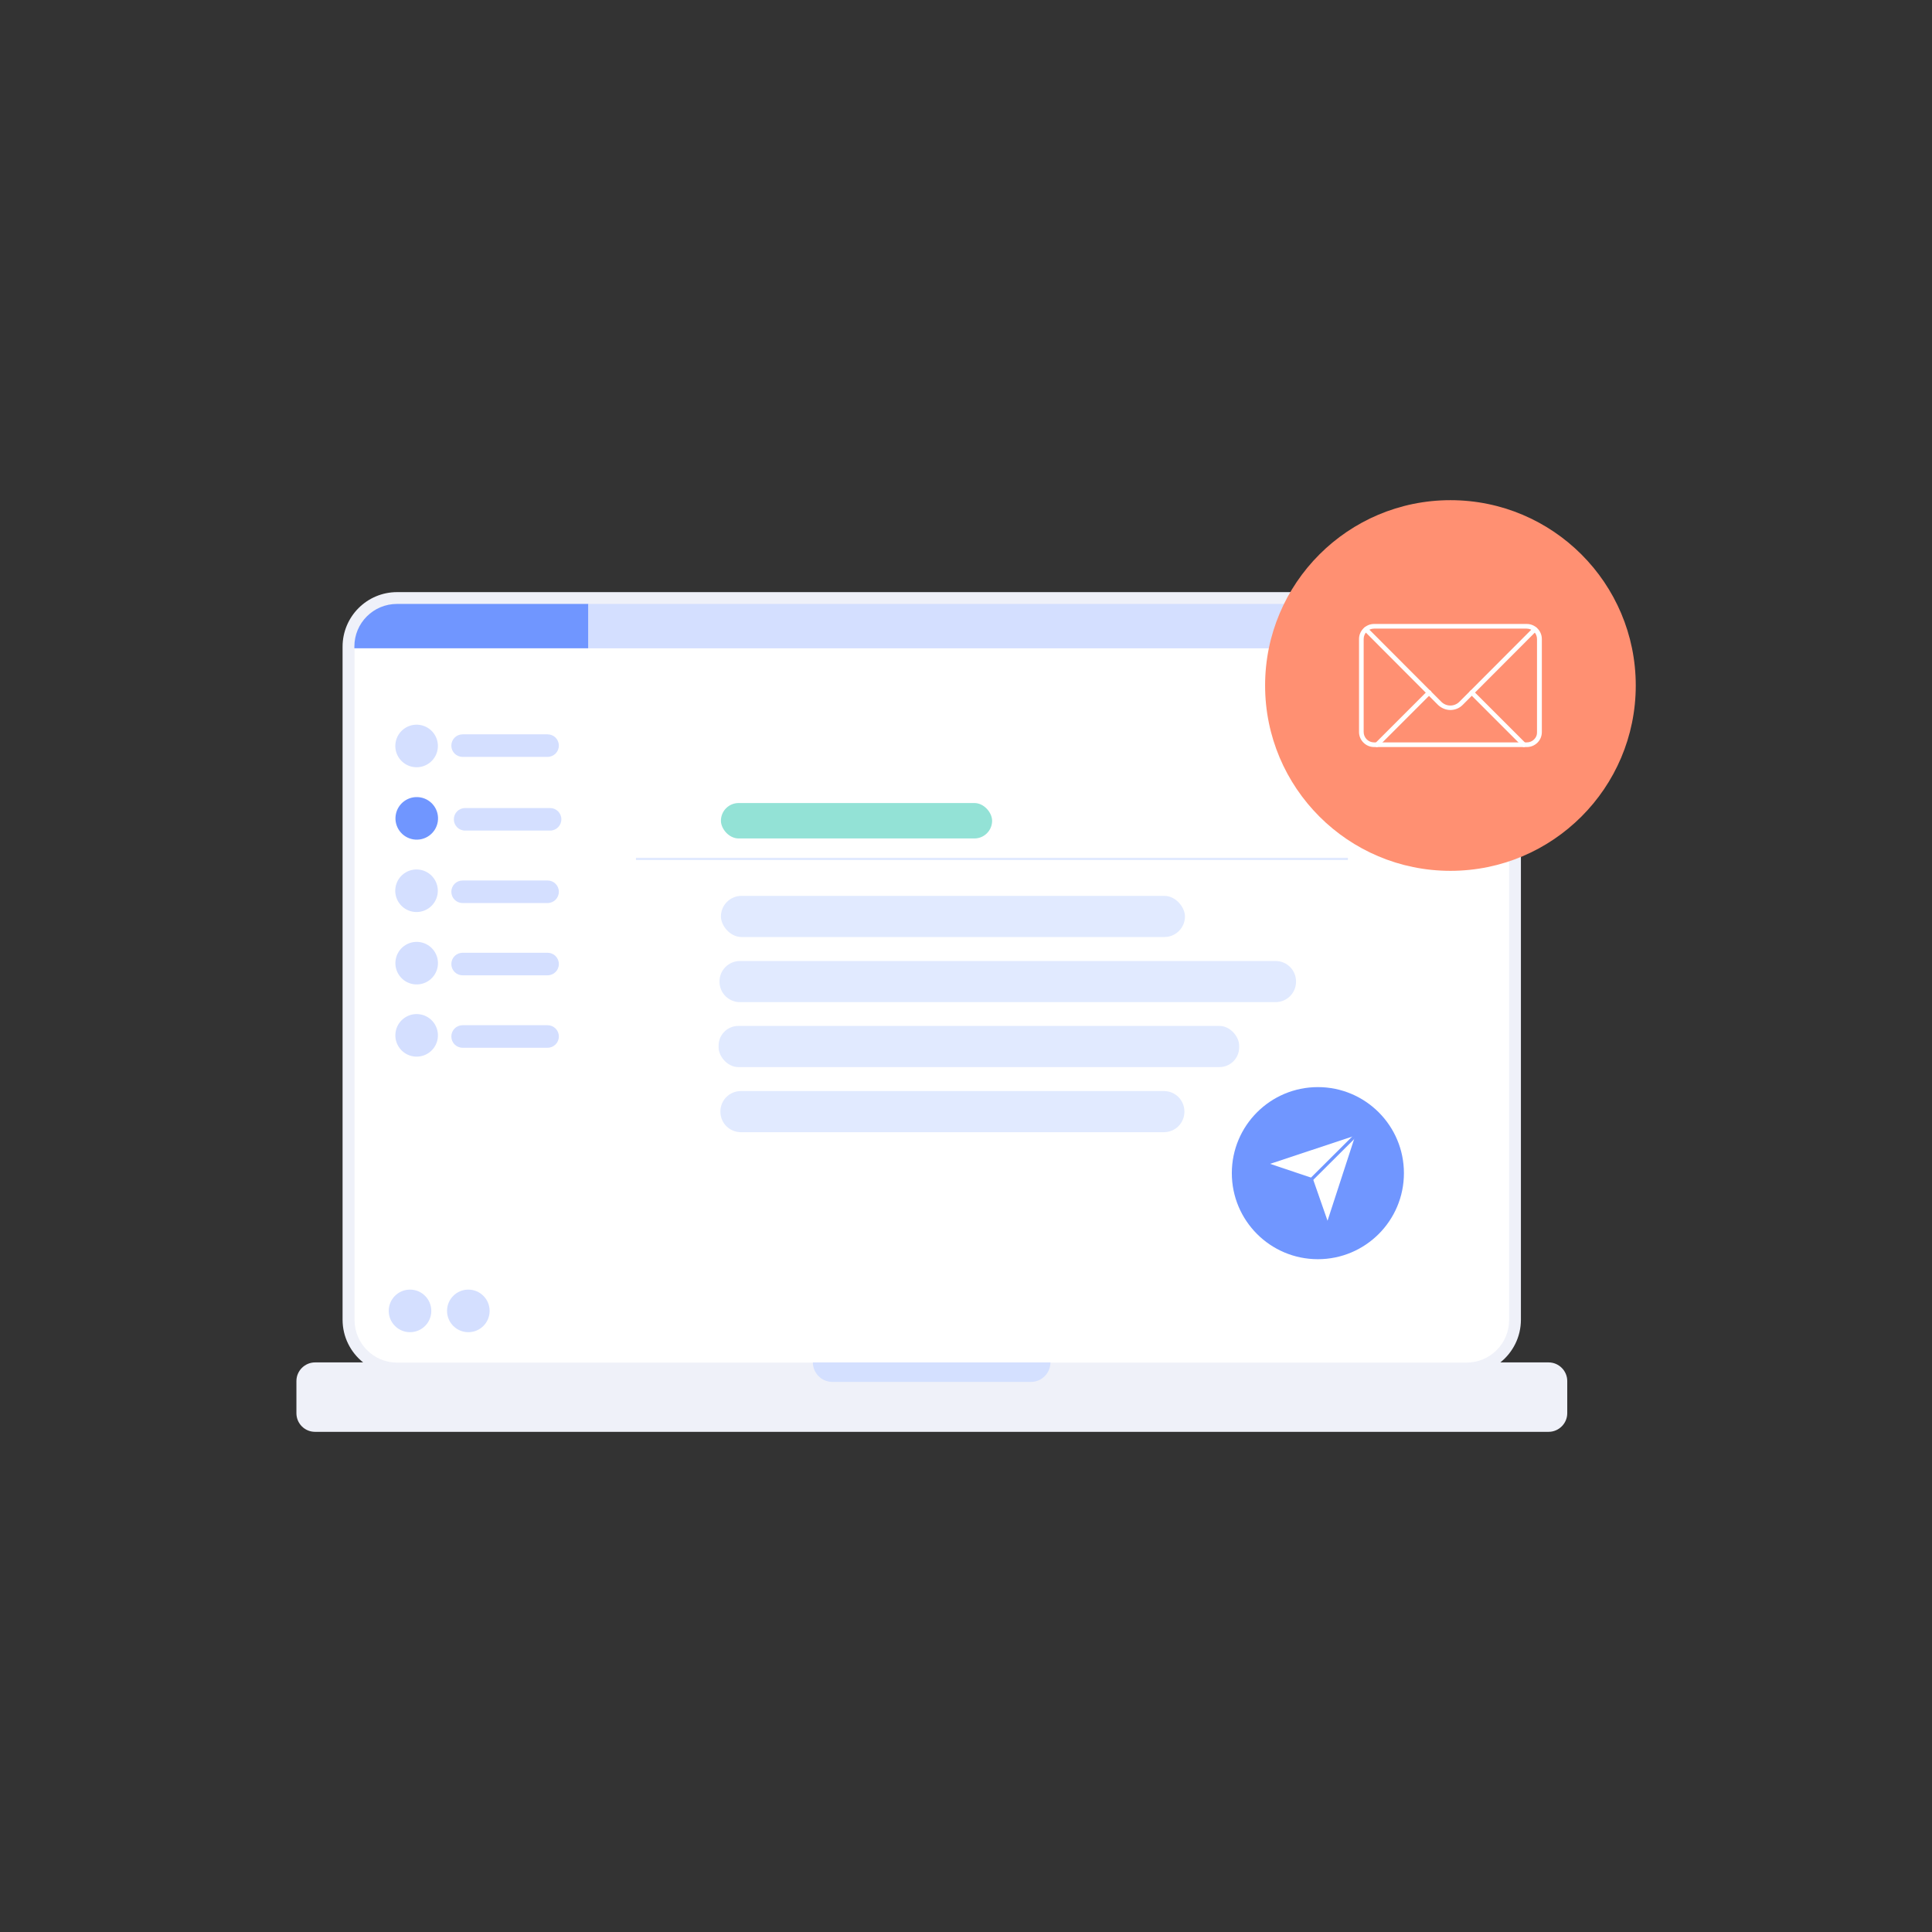
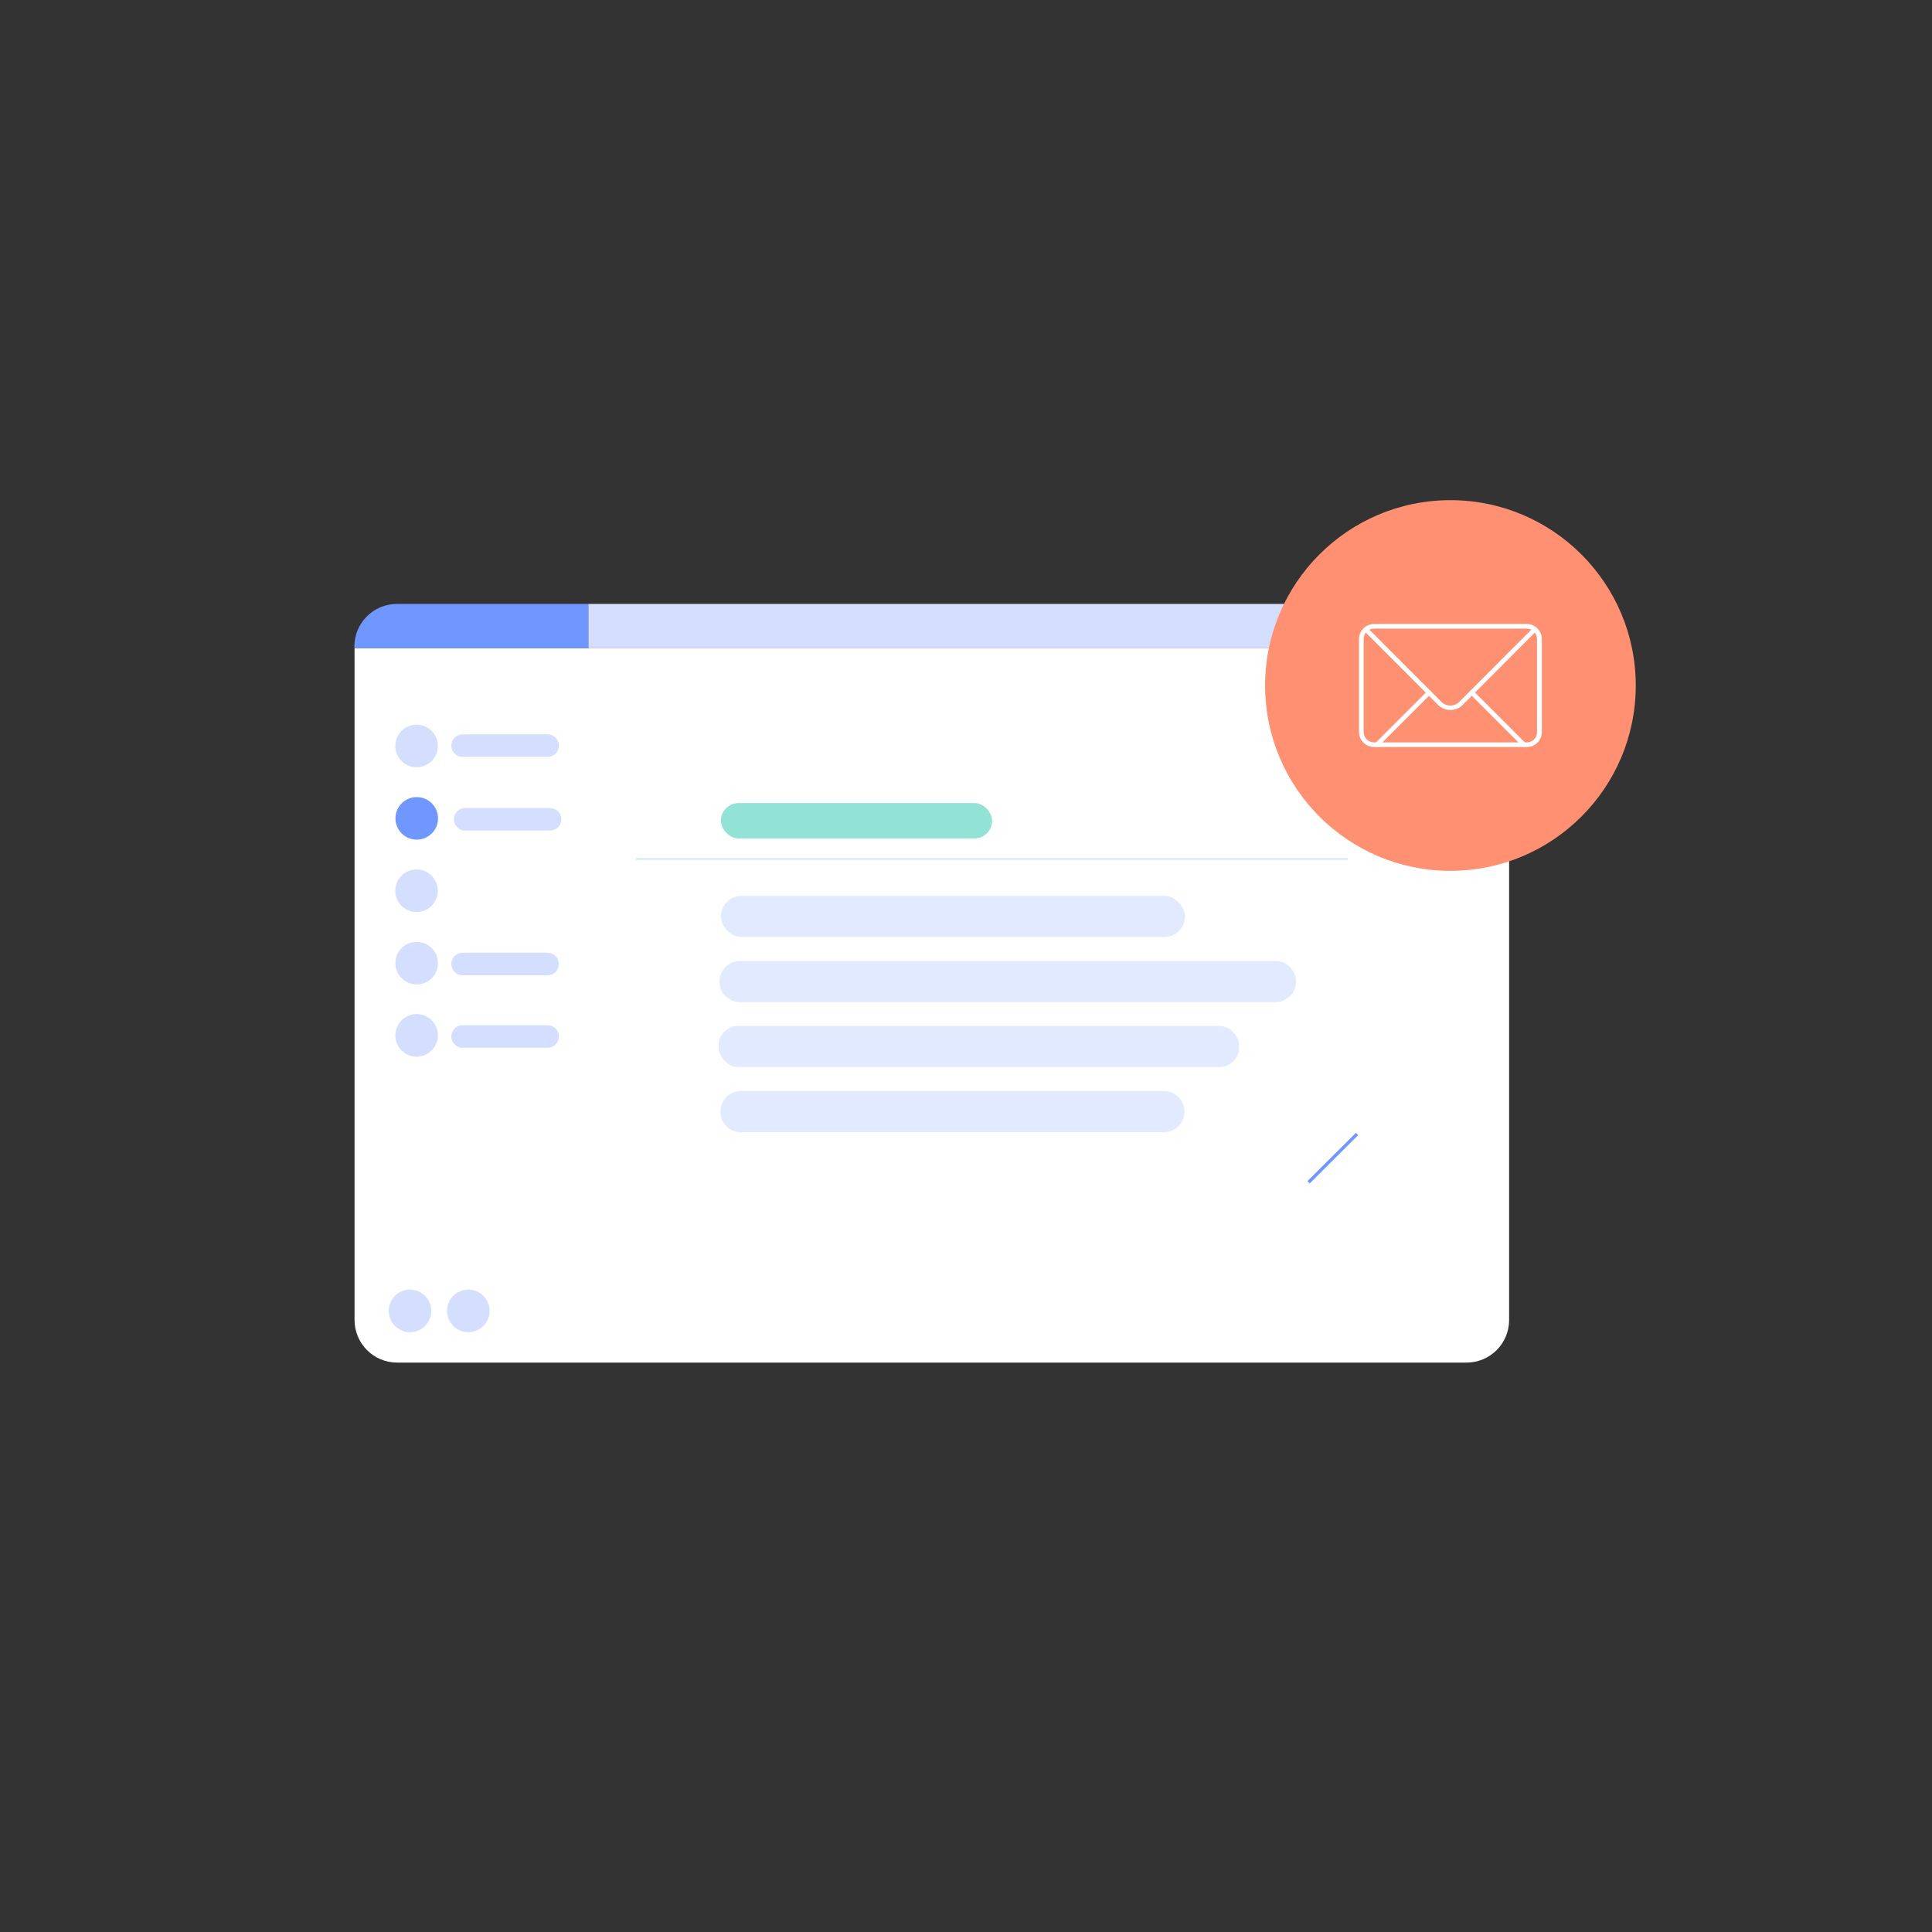
<svg xmlns="http://www.w3.org/2000/svg" id="Calque_1" viewBox="0 0 1080 1080">
  <rect x="0" y="0" width="1080" height="1080" fill="#333333" stroke="none" />
  <defs>
    <style>      .st0 {        fill: #d4e0ff;      }      .st1 {        fill: #e1eaff;      }      .st2 {        fill: none;        stroke: #7096ff;        stroke-miterlimit: 10;        stroke-width: 1.8px;      }      .st3 {        fill: #ff9072;      }      .st4 {        fill: #fff;      }      .st5 {        fill: #7096ff;      }      .st6 {        fill: #eff1f9;      }      .st7 {        fill: #93e2d6;      }      .st8 {        fill: #d4dfff;      }    </style>
  </defs>
-   <path class="st6" d="M865.6,761.6h-26.9c7-5.6,11.5-14.2,11.5-23.9v-376.2c0-16.9-13.7-30.5-30.5-30.5H222c-16.9,0-30.5,13.7-30.5,30.5v376.2c0,9.7,4.5,18.3,11.5,23.9h-26.9c-5.7,0-10.4,4.7-10.4,10.4v18c0,5.7,4.6,10.4,10.4,10.4h689.6c5.7,0,10.4-4.7,10.4-10.4v-18c0-5.7-4.7-10.4-10.4-10.4h0Z" />
  <path class="st4" d="M198.2,362.4v375.5c0,13.1,10.6,23.8,23.8,23.8h597.8c13.1,0,23.8-10.6,23.8-23.8v-375.5H198.2Z" />
  <g>
    <rect class="st4" x="355.5" y="436.3" width="398" height="228.9" rx="8.1" ry="8.1" />
    <g>
      <rect class="st1" x="401.7" y="573.5" width="291" height="23" rx="11" ry="11" />
      <path class="st1" d="M413.7,537.2h299.3c6.4,0,11.5,5.1,11.5,11.5h0c0,6.4-5.1,11.5-11.5,11.5h-299.3c-6.4,0-11.5-5.1-11.5-11.5h0c0-6.4,5.1-11.5,11.5-11.5Z" />
      <path class="st1" d="M414.2,609.9h236.4c6.4,0,11.5,5.1,11.5,11.5h0c0,6.4-5.1,11.5-11.5,11.5h-236.4c-6.4,0-11.5-5.1-11.5-11.5h0c0-6.4,5.1-11.5,11.5-11.5Z" />
      <rect class="st1" x="403" y="500.8" width="259.4" height="23" rx="11.5" ry="11.5" />
    </g>
    <rect class="st1" x="355.5" y="479.5" width="398" height="1.3" />
  </g>
-   <path class="st0" d="M454.4,761.6h132.8c0,6-4.9,10.9-10.9,10.9h-111c-6,0-10.9-4.9-10.9-10.9h0Z" />
  <g>
    <g>
      <path class="st8" d="M258.6,410.5h47.5c3.5,0,6.3,2.8,6.3,6.3h0c0,3.5-2.8,6.3-6.3,6.3h-47.5c-3.5,0-6.3-2.8-6.3-6.3h0c0-3.5,2.8-6.3,6.3-6.3Z" />
      <circle class="st8" cx="233" cy="417.2" r="11.9" transform="translate(-216.2 580.3) rotate(-80.8)" />
    </g>
    <g>
      <path class="st8" d="M260,451.7h47.5c3.5,0,6.3,2.8,6.3,6.3h0c0,3.5-2.8,6.3-6.3,6.3h-47.5c-3.5,0-6.3-2.8-6.3-6.3h0c0-3.5,2.8-6.3,6.3-6.3Z" />
      <circle class="st5" cx="233" cy="457.7" r="11.9" transform="translate(-256.1 614.3) rotate(-80.8)" />
    </g>
    <g>
-       <path class="st8" d="M258.6,492.2h47.5c3.5,0,6.3,2.8,6.3,6.3h0c0,3.5-2.8,6.3-6.3,6.3h-47.5c-3.5,0-6.3-2.8-6.3-6.3h0c0-3.5,2.8-6.3,6.3-6.3Z" />
      <circle class="st8" cx="233" cy="498.1" r="11.9" transform="translate(-296.1 648.3) rotate(-80.8)" />
    </g>
    <g>
      <path class="st8" d="M258.6,532.6h47.5c3.5,0,6.3,2.8,6.3,6.3h0c0,3.5-2.8,6.3-6.3,6.3h-47.5c-3.5,0-6.3-2.8-6.3-6.3h0c0-3.5,2.8-6.3,6.3-6.3Z" />
      <circle class="st8" cx="233" cy="538.6" r="11.9" transform="translate(-336 682.3) rotate(-80.8)" />
    </g>
    <g>
      <path class="st8" d="M258.6,573.1h47.5c3.5,0,6.3,2.8,6.3,6.3h0c0,3.5-2.8,6.3-6.3,6.3h-47.5c-3.5,0-6.3-2.8-6.3-6.3h0c0-3.5,2.8-6.3,6.3-6.3Z" />
      <circle class="st8" cx="233" cy="579" r="11.9" transform="translate(-375.9 716.2) rotate(-80.8)" />
    </g>
  </g>
  <circle class="st8" cx="229.2" cy="732.8" r="11.9" />
  <circle class="st8" cx="261.8" cy="732.8" r="11.9" />
  <g>
    <path class="st5" d="M221.9,337.6c-13.1,0-23.8,10.6-23.8,23.8v1h130.8v-24.8h-107,0Z" />
    <path class="st8" d="M843.5,361.4c0-13.1-10.6-23.8-23.8-23.8h-490.8v24.8h514.5v-1h0Z" />
  </g>
  <g>
-     <circle class="st5" cx="736.7" cy="655.8" r="48.1" />
    <polygon class="st4" points="742.1 682.4 733.8 658.6 710 650.6 757.6 634.8 742.1 682.4" />
    <line class="st2" x1="731.5" y1="660.9" x2="758.6" y2="633.9" />
  </g>
  <rect class="st7" x="403" y="448.9" width="151.6" height="19.8" rx="9.9" ry="9.9" />
  <g>
    <path class="st3" d="M810.8,279.6h0c57.2,0,103.6,46.4,103.6,103.6h0c0,57.2-46.4,103.6-103.6,103.6h0c-57.2,0-103.6-46.4-103.6-103.6h0c0-57.2,46.4-103.6,103.6-103.6Z" />
    <g>
      <path class="st4" d="M853.5,417.6h-85.4c-4.6,0-8.4-3.8-8.4-8.4v-52c0-4.6,3.8-8.4,8.4-8.4h85.4c4.6,0,8.4,3.8,8.4,8.4v52c0,2.2-.8,4.3-2.4,5.9-1.6,1.6-3.7,2.5-5.9,2.5h0ZM768.1,351.4c-3.2,0-5.8,2.6-5.8,5.8v52c0,3.2,2.6,5.8,5.8,5.8h85.4c1.6,0,3-.6,4.1-1.7,1.1-1.1,1.7-2.5,1.6-4.1v-52c0-3.2-2.6-5.8-5.8-5.8h-85.4Z" />
      <path class="st4" d="M810.8,396.9c-2.5,0-5-1-6.9-2.8l-41.3-41.4c-.5-.5-.5-1.3,0-1.8.5-.5,1.3-.5,1.8,0l41.3,41.4c2.8,2.8,7.3,2.8,10.1,0l41.3-41.4c.5-.5,1.3-.5,1.8,0s.5,1.3,0,1.8l-41.3,41.4c-1.9,1.9-4.4,2.8-6.9,2.8h0Z" />
      <g>
        <path class="st4" d="M851.9,417.6c-.3,0-.7-.1-.9-.4l-29.2-29.2c-.5-.5-.5-1.3,0-1.8s1.3-.5,1.8,0l29.2,29.2c.5.5.5,1.3,0,1.8-.2.2-.6.4-.9.4h0Z" />
        <path class="st4" d="M769.7,417.6c-.3,0-.7-.1-.9-.4-.5-.5-.5-1.3,0-1.8l29.2-29.2c.5-.5,1.3-.5,1.8,0s.5,1.3,0,1.8l-29.2,29.2c-.2.2-.6.4-.9.4h0Z" />
      </g>
    </g>
  </g>
</svg>